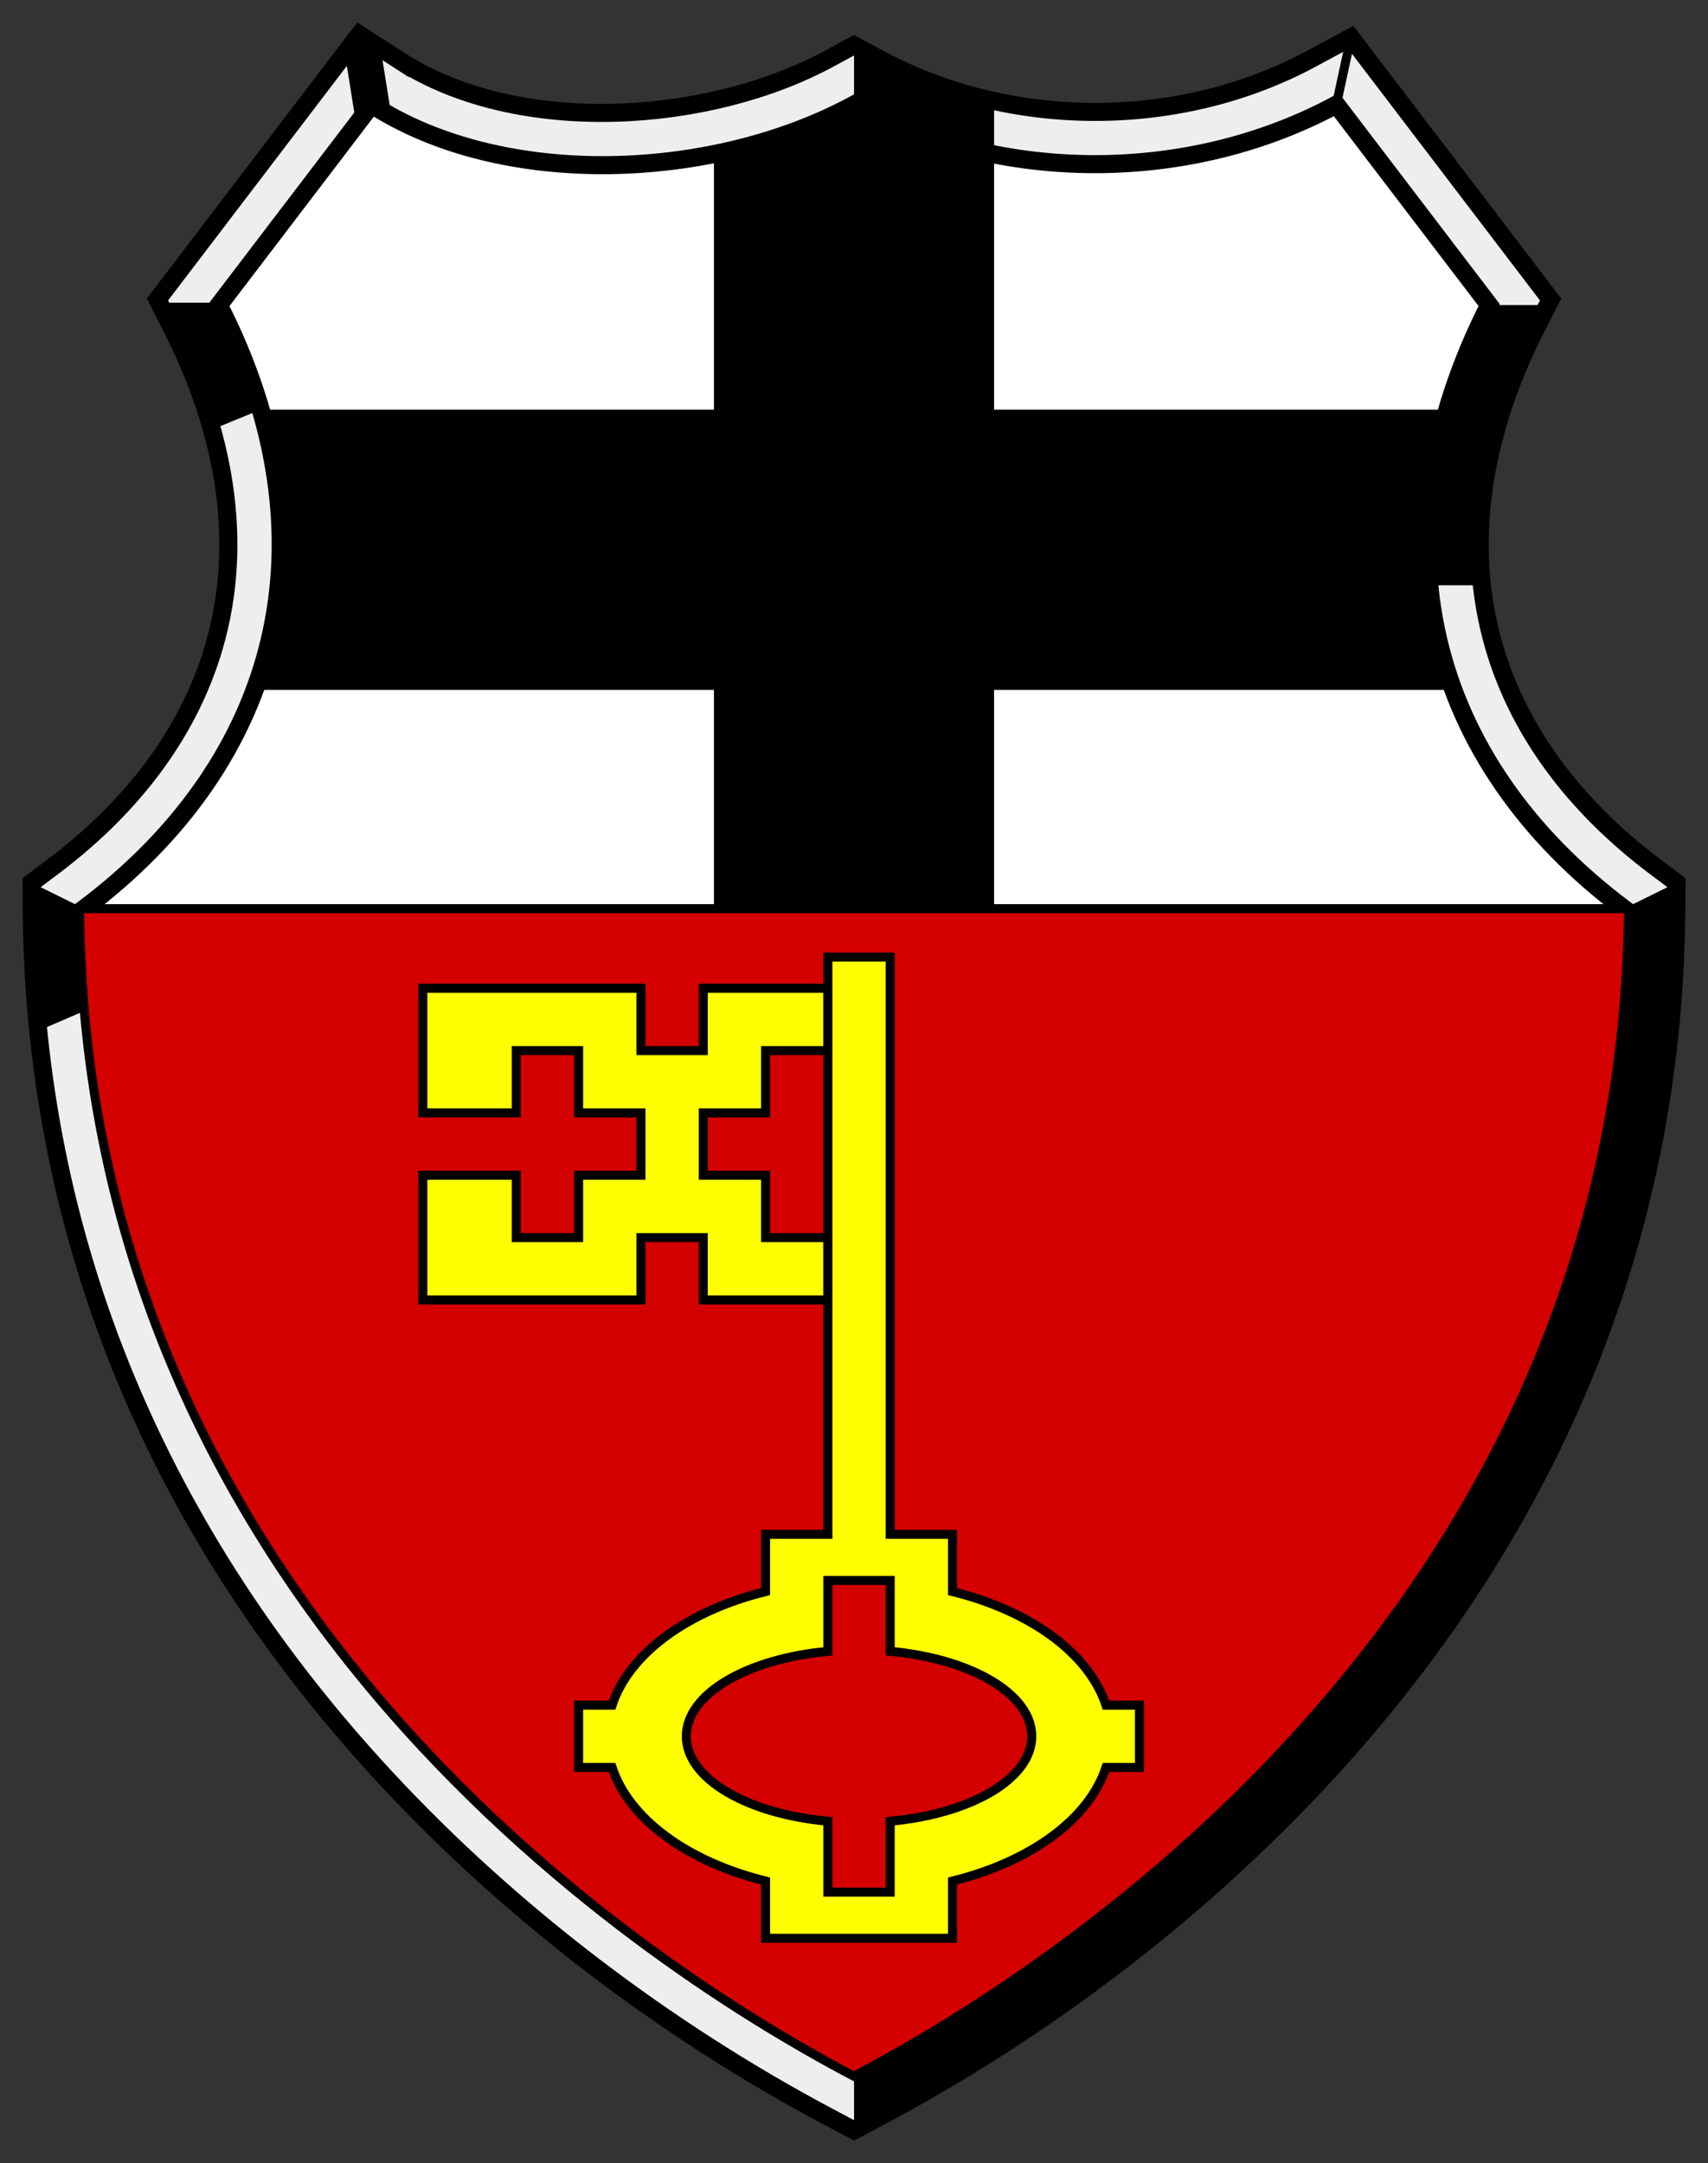
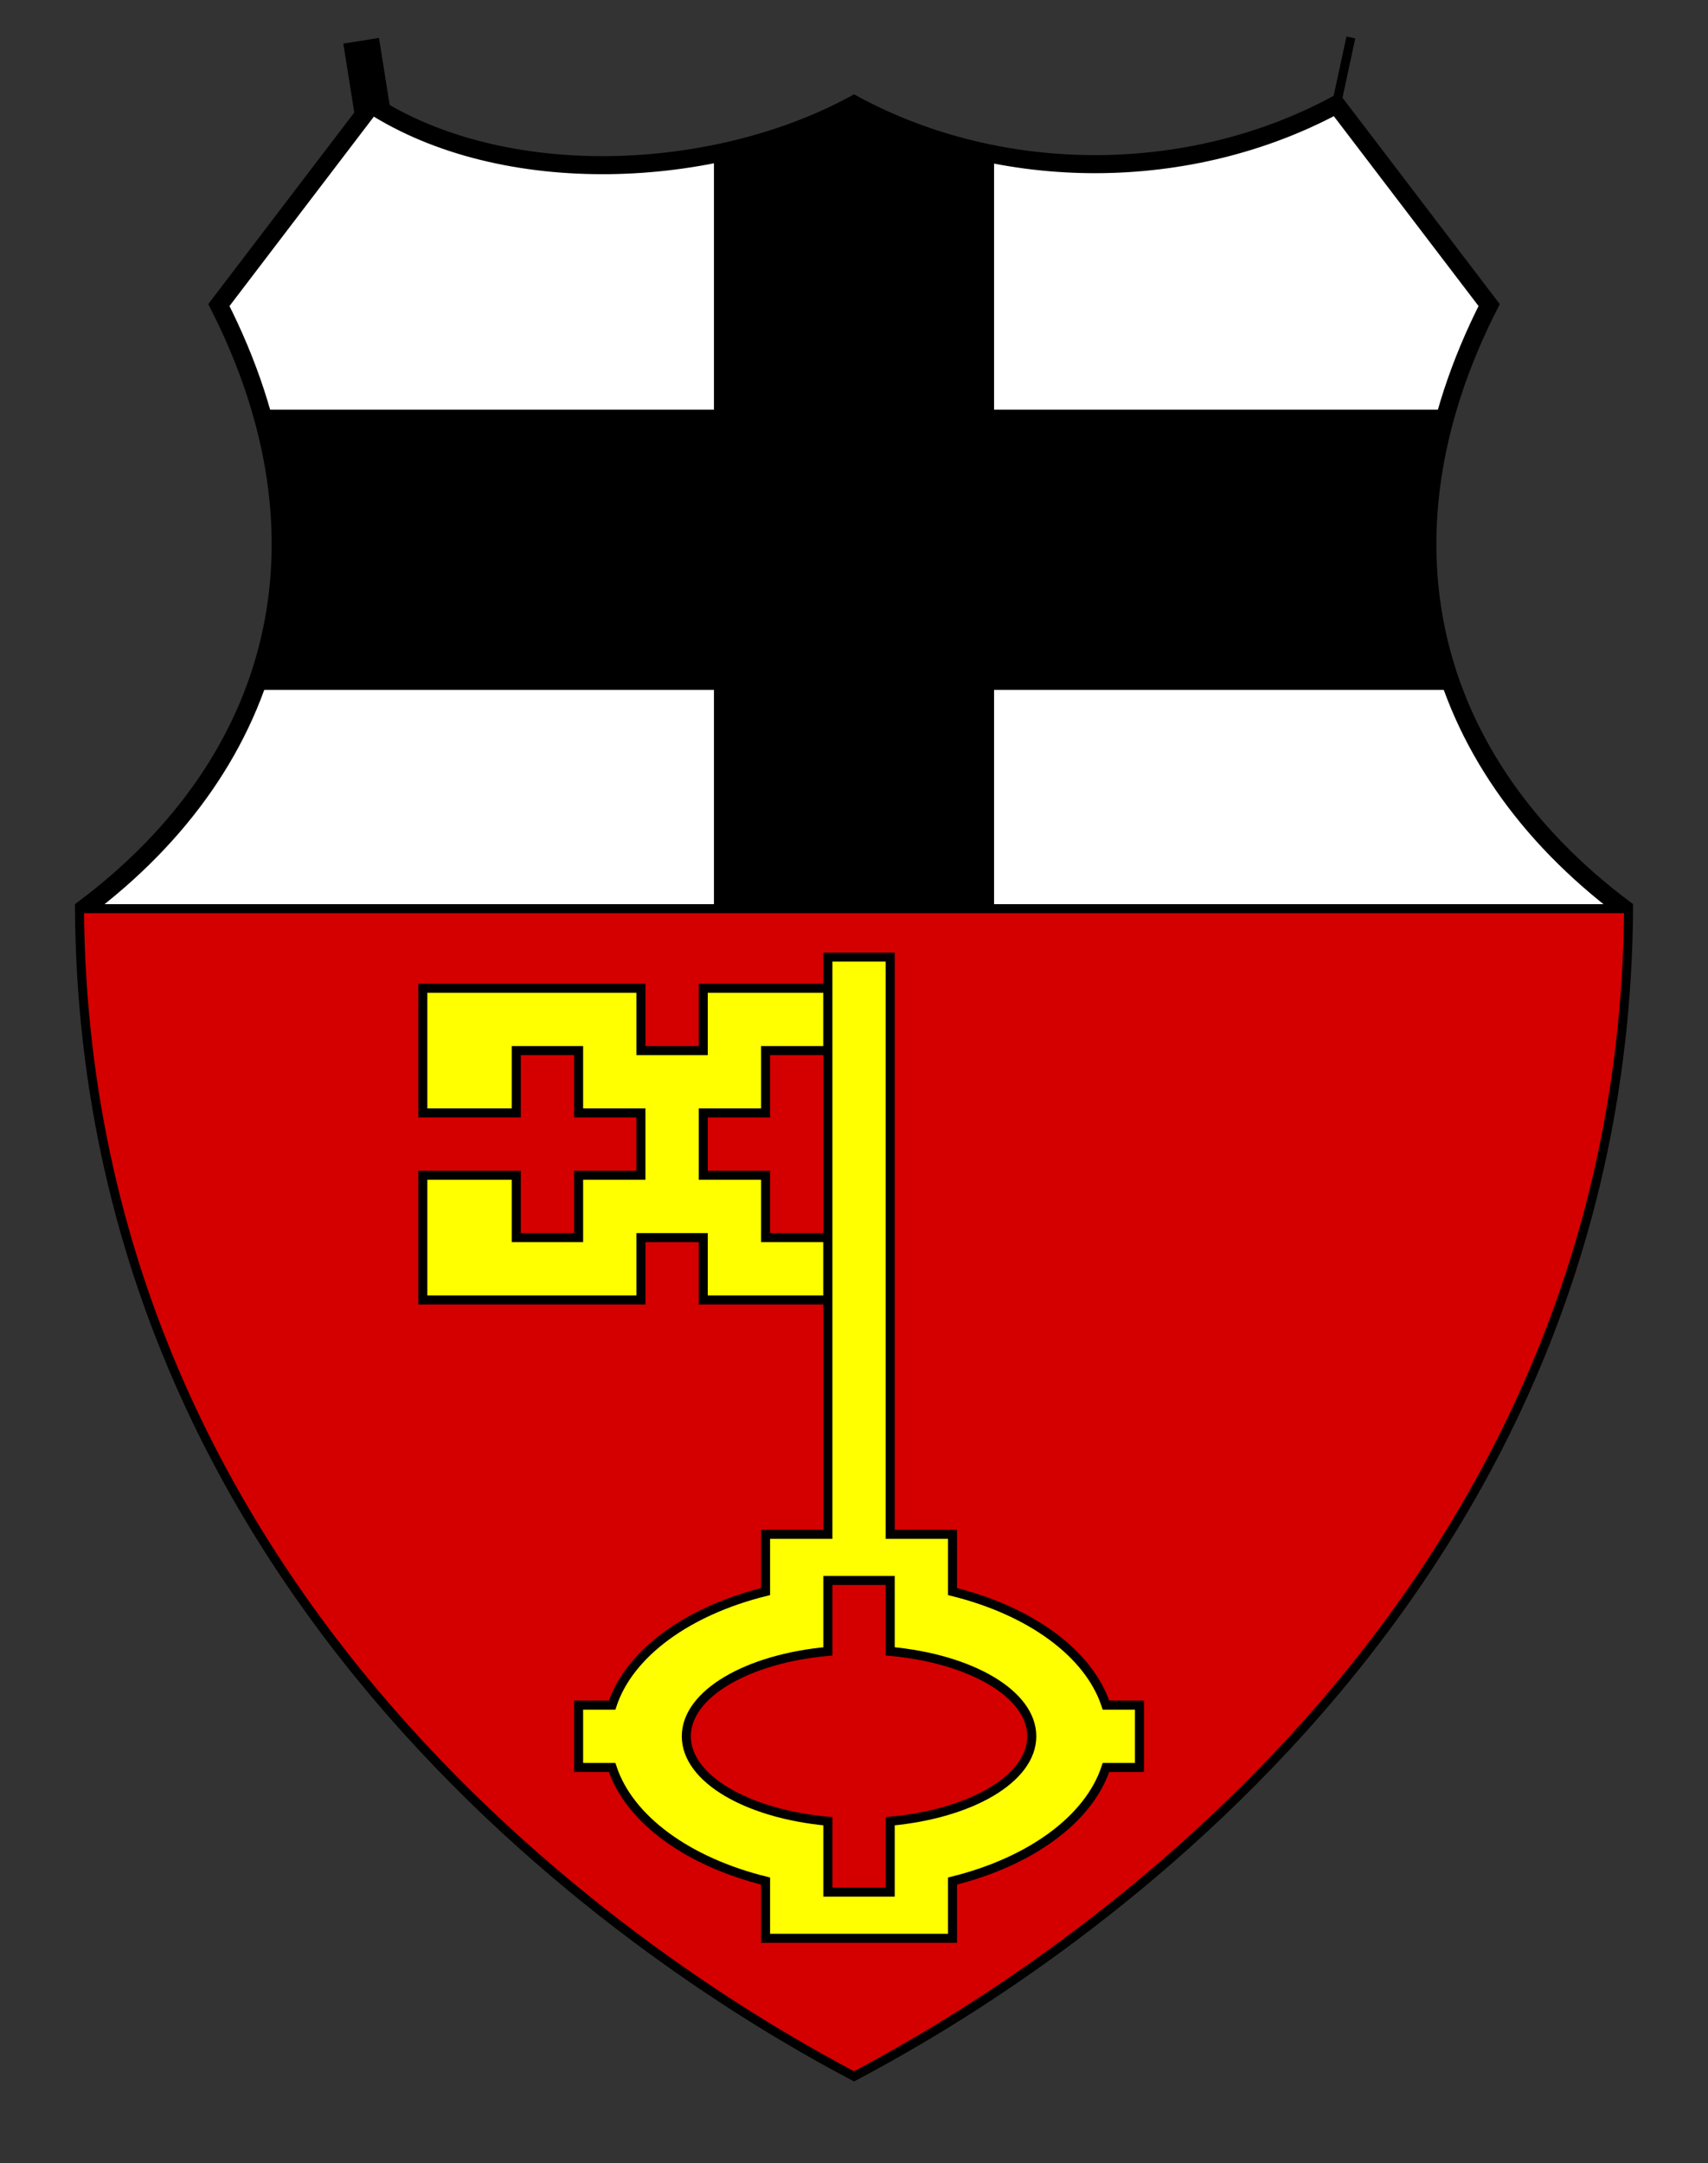
<svg xmlns="http://www.w3.org/2000/svg" width="378.268" height="478.928" viewBox="0 0 302.614 383.142" style="fill-rule:evenodd">
  <rect x="0" y="0" width="302.614" height="383.142" fill="#333333" stroke="none" />
-   <path d="M70.858 10.75c20.972 13.5 54.662 11.222 76.045-.356l4.397-2.381 4.401 2.373c23.34 12.581 53.339 12.579 76.68-.001l6.958-3.75 35.382 46.407-2.63 5.18c-8.863 17.452-12.968 37.174-7.382 56.313 4.69 16.072 15.352 29.071 28.587 39.01l3.73 2.8-.032 4.664c-.402 59.032-22.914 111.068-62.821 154.01-22.285 23.978-49.584 44.663-78.527 60.012l-4.336 2.3-4.337-2.3c-28.942-15.35-56.239-36.033-78.524-60.013C28.54 272.078 6.028 220.041 5.625 161.01l-.032-4.665 3.73-2.8c13.237-9.939 23.9-22.939 28.59-39.013 5.584-19.138 1.479-38.86-7.384-56.309l-2.631-5.181L63.67 6.123l7.188 4.627z" style="fill:#eee;stroke:#000;stroke-width:3.2" />
  <path d="m65.848 18.532-27.067 35.5c21.116 41.576 10.922 80.769-23.901 106.914.895 131.114 114.557 194.308 136.43 205.908 21.875-11.6 135.537-74.794 136.43-205.908-34.821-26.145-45.015-65.338-23.902-106.914l-27.066-35.5c-25.827 13.92-59.128 14.196-85.462 0-24.967 13.52-62.079 15.053-85.462 0zm0 0" style="fill:#fff;stroke:#000;stroke-width:3.2" />
  <path d="M14.88 160.946c.895 131.114 114.557 194.308 136.43 205.908 21.875-11.6 135.537-74.794 136.43-205.908H14.88zm0 0" style="fill:#d40000;fill-opacity:1;stroke:none" />
  <path d="M14.88 160.946h272.86" style="fill:none;stroke:#000;stroke-width:1.6" />
  <path d="m239.339 6.635-2.567 11.897" style="fill:none;stroke:#000;stroke-width:1.6;stroke-linecap:butt;stroke-linejoin:miter;stroke-opacity:1" />
-   <path d="m297.019 156.356-9.284 4.58c-.893 131.114-114.545 194.312-136.42 205.913v10.478l4.33-2.29c28.943-15.348 56.242-36.03 78.527-60.009 39.907-42.94 62.42-94.986 62.822-154.017l.025-4.655zM263.84 54.035c-8.734 17.2-12.112 34-10.602 49.63h9.308c-1.712-15.63 2.34-31.285 9.533-45.449l2.14-4.181h-10.378zM151.314 8.038v10.504c7.789 4.198 16.182 7.123 24.815 8.81v-9.457c-7.127-1.558-14.034-4.067-20.434-7.517l-4.38-2.34zM28.185 53.611l2.34 4.605c2.353 4.635 4.357 13.417 5.948 18.319l9.707-3.982c-1.781-6.096-4.224-12.28-7.392-18.518l.323-.424zM5.61 156.356l.024 4.655c.041 5.985.331 15.864.822 21.704l9.259-3.983a221.292 221.292 0 0 1-.822-17.796z" style="fill:#000;stroke:none" />
  <path d="M46.194 72.561c5.135 17.58 4.581 34.405-1.094 49.629h212.422c-5.678-15.224-6.229-32.049-1.094-49.629H46.194zm0 0" style="fill:#000;stroke:none" />
  <path d="M151.31 18.54c-7.423 4.02-15.925 6.956-24.815 8.734v133.672h49.629V27.341c-8.63-1.689-17.027-4.602-24.814-8.8zm0 0" style="fill:#000;stroke:none" />
  <path d="m63.984 7.222 2.125 13.298" style="fill:none;stroke:#000;stroke-width:6.4" />
  <path d="M74.914 175.04h38.643v11.042h11.041V175.04h22.082v11.04h-11.041v11.042h-11.04v11.04h11.04v11.042h11.041v11.04h-22.082v-11.04h-11.04v11.04H74.913v-22.081h16.561v11.04h11.041v-11.04h11.041v-11.041h-11.04v-11.041H91.474v11.04H74.914z" style="fill:#ff0;stroke:#000;stroke-width:1.6;stroke-linecap:butt;stroke-linejoin:miter;stroke-opacity:1" />
  <path d="M146.68 169.52v102.233h-11.041v10.144c-13.783 3.403-24.166 10.933-27.188 20.115h-5.935v11.04h5.935c3.022 9.183 13.405 16.713 27.188 20.116v10.144h33.123v-10.144c13.783-3.403 24.166-10.933 27.188-20.115h5.935v-11.041h-5.935c-3.022-9.182-13.405-16.712-27.188-20.115v-10.144h-11.041V169.52H146.68z" style="fill:#ff0;stroke:#000;stroke-width:1.6" />
  <path d="M146.68 279.93v12.56c-14.274 1.3-25.084 7.53-25.084 15.042 0 7.513 10.81 13.744 25.084 15.044v12.559h11.041v-12.56c14.274-1.3 25.084-7.53 25.084-15.043 0-7.512-10.81-13.743-25.084-15.043V279.93H146.68z" style="fill:#d40000;fill-opacity:1;stroke:#000;stroke-width:1.6" />
</svg>